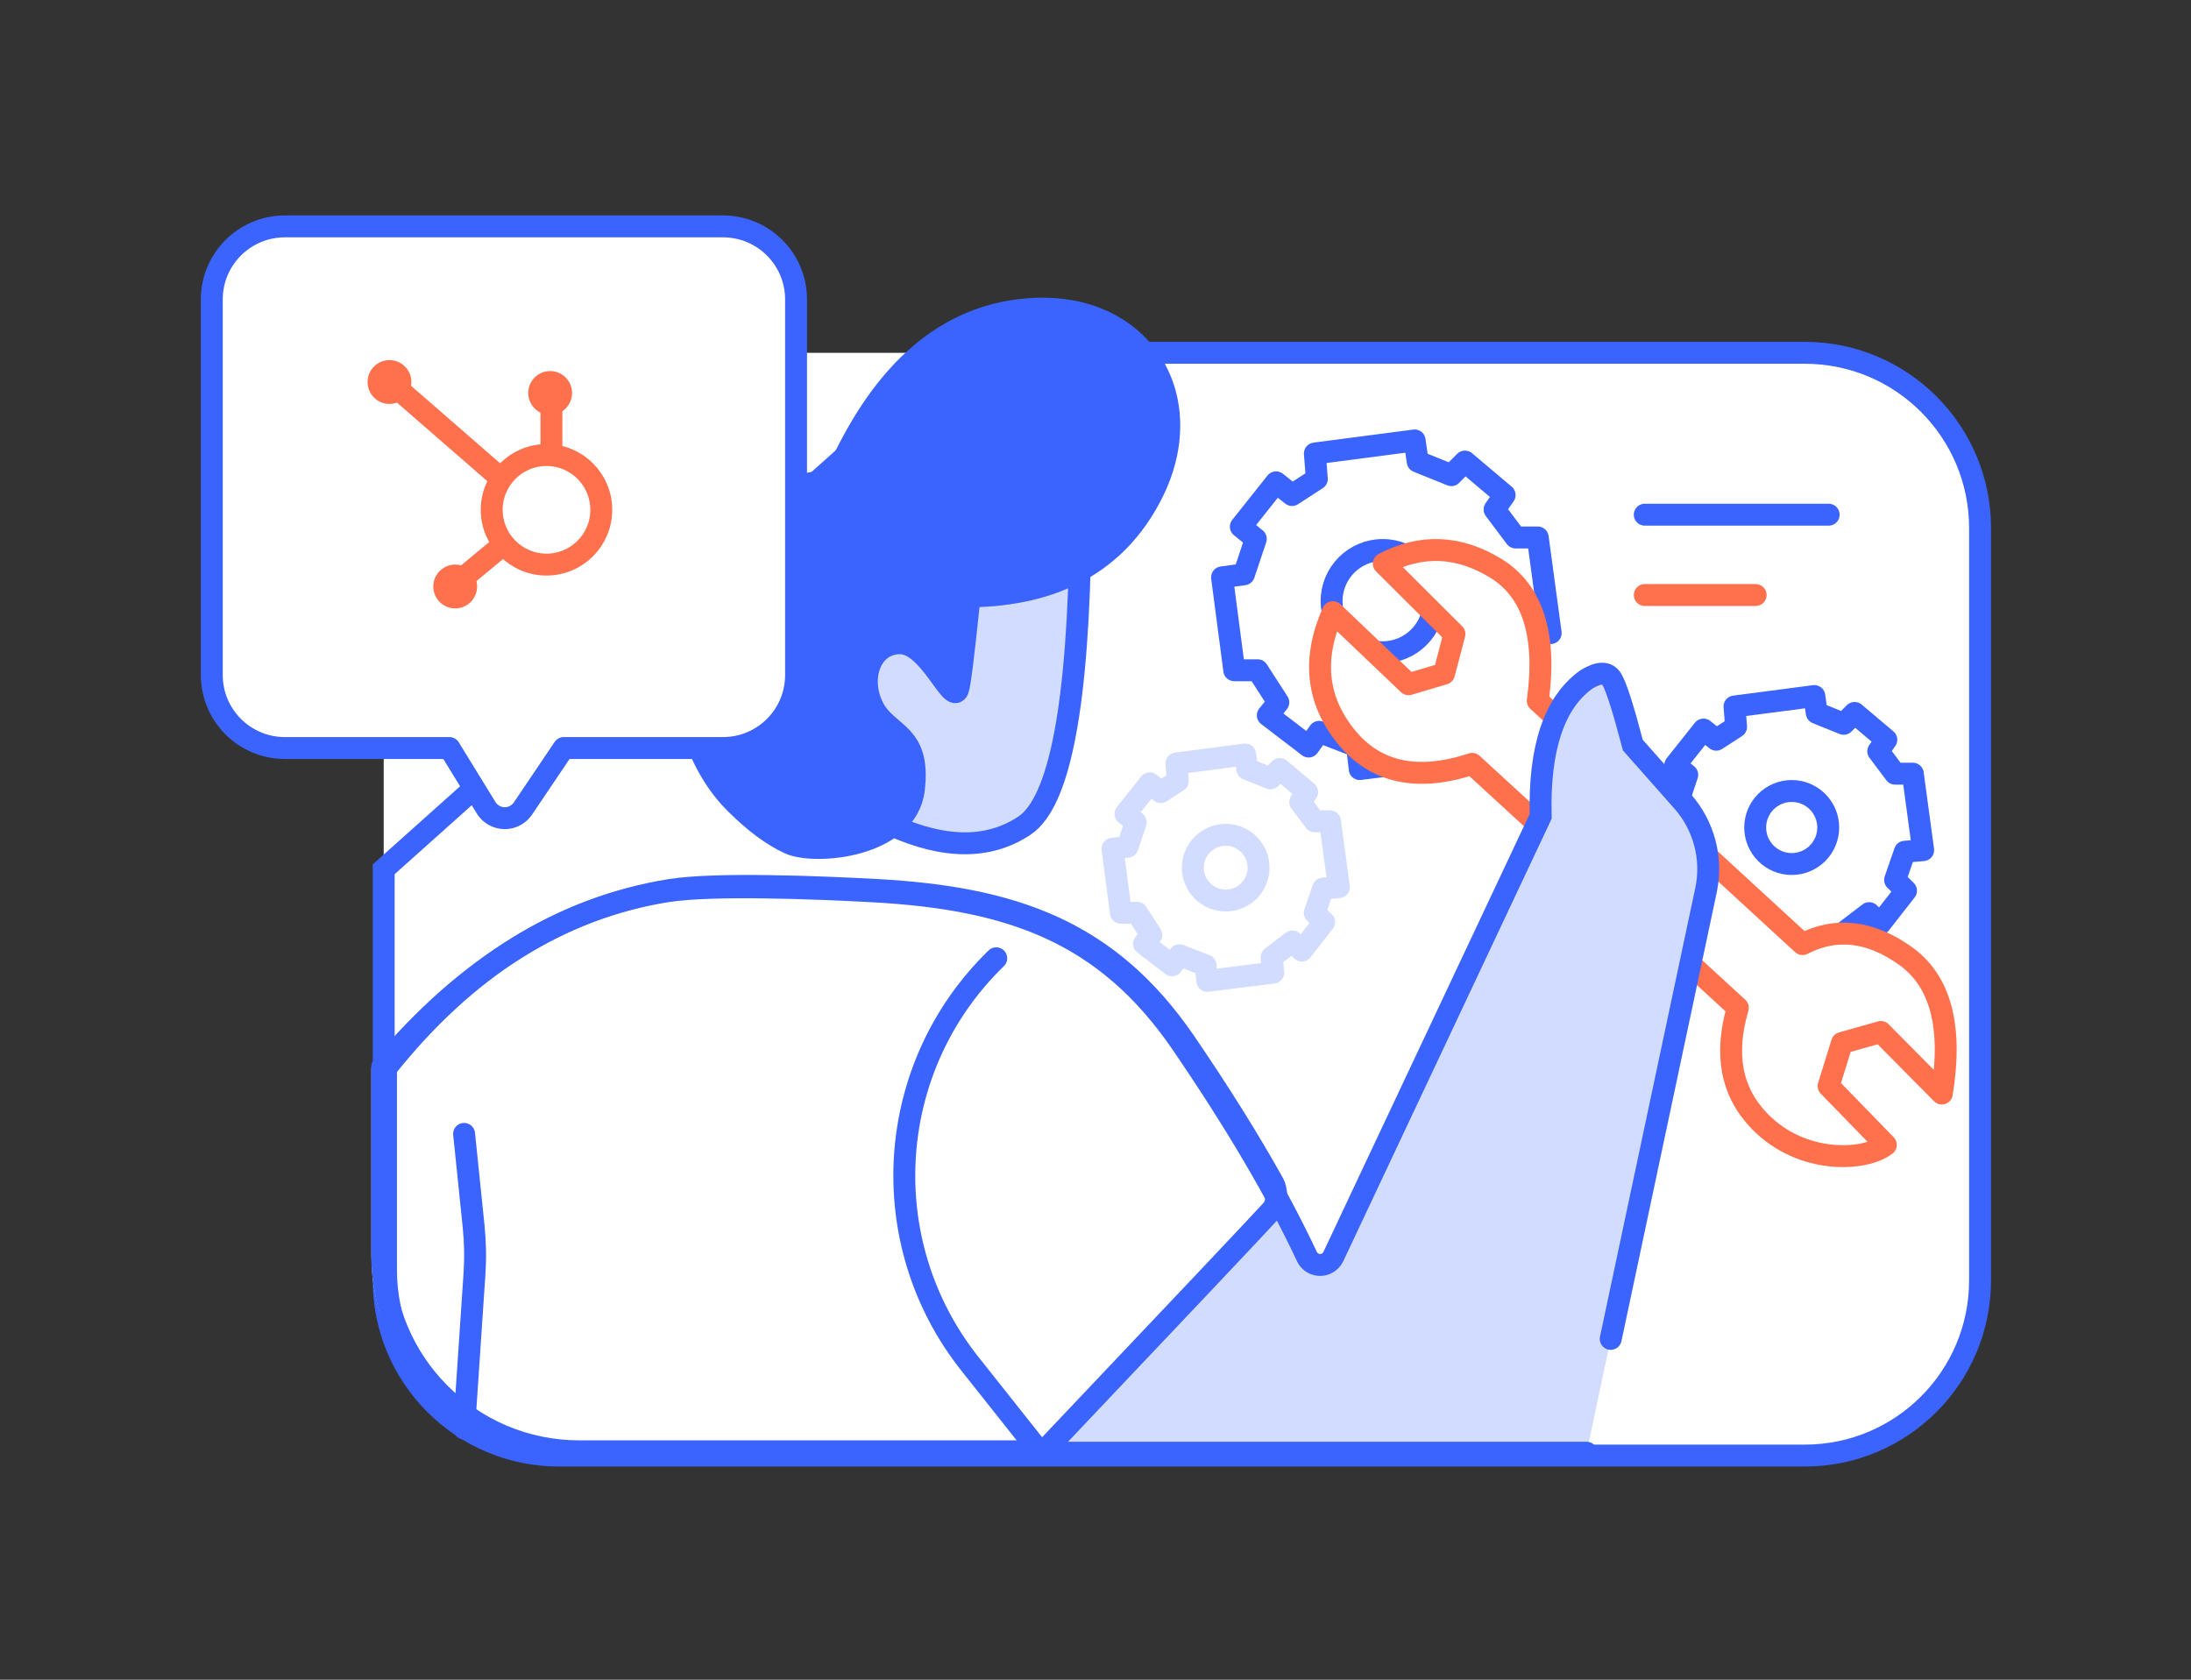
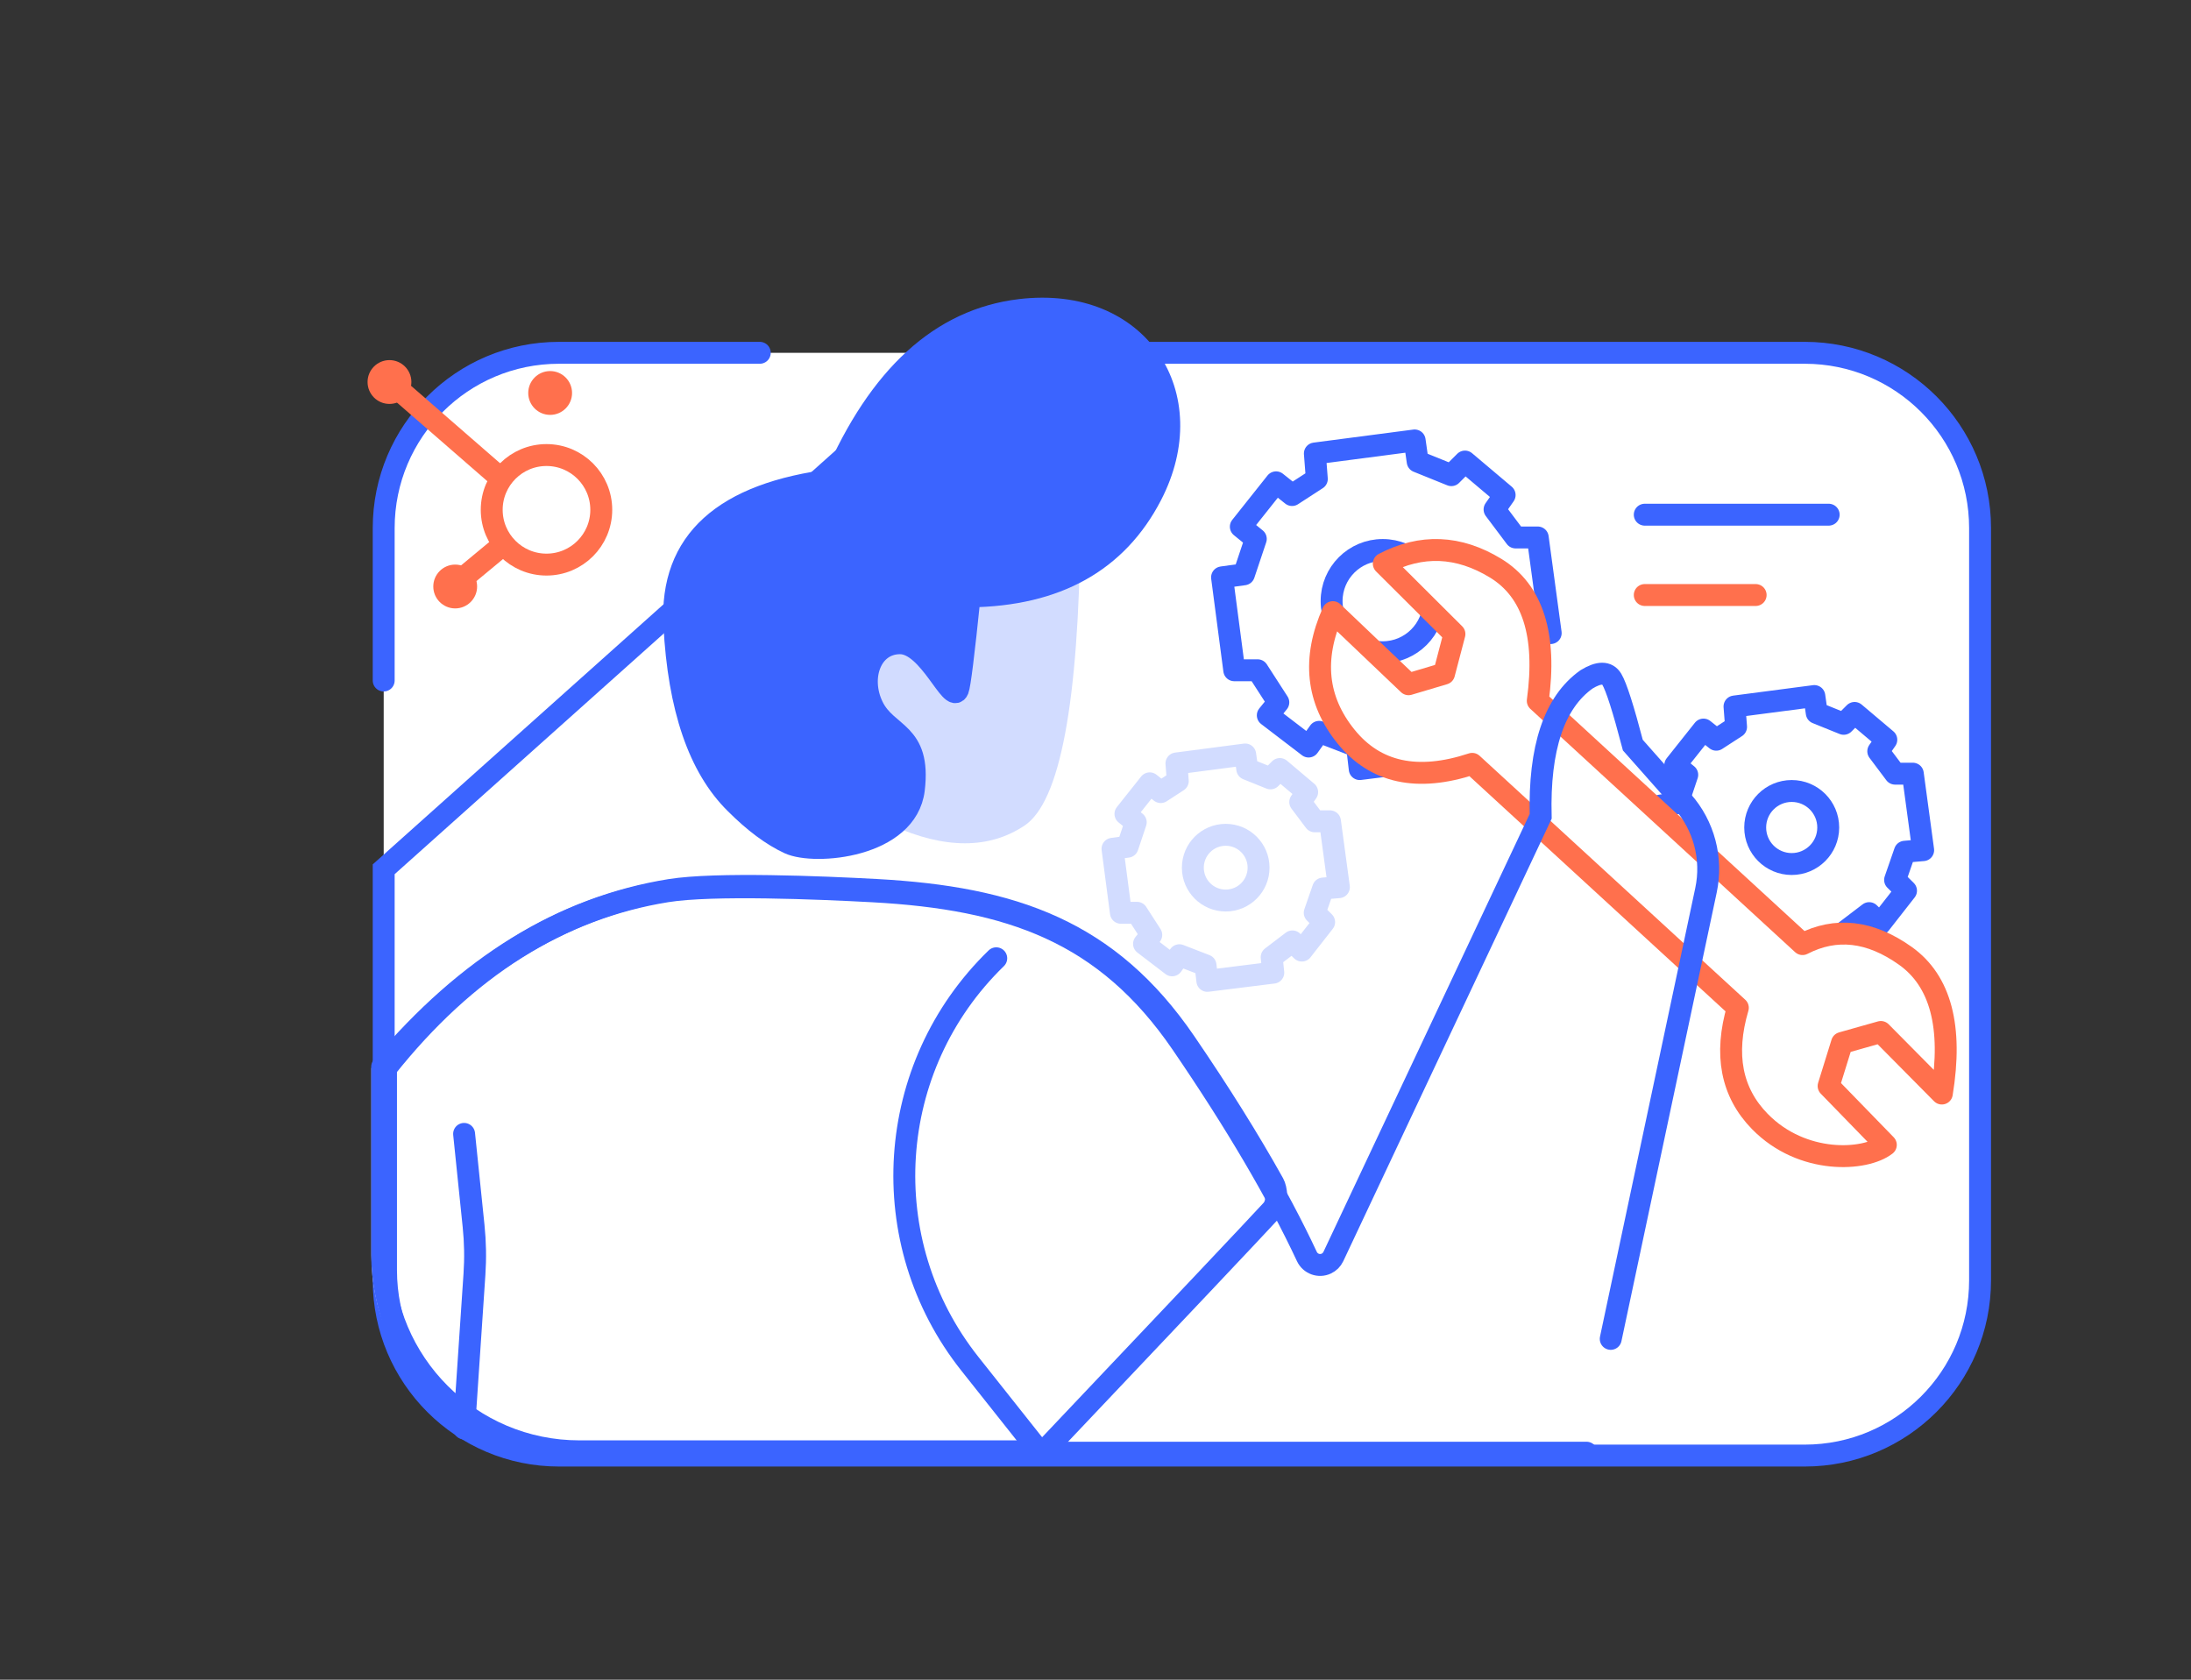
<svg xmlns="http://www.w3.org/2000/svg" width="300" height="230" viewBox="0 0 300 230" fill="none">
  <rect x="0" y="0" width="300" height="230" fill="#333333" stroke="none" />
  <path d="M247.118 48.309H76.537C63.282 48.309 52.537 59.054 52.537 72.309V175.309C52.537 188.564 63.282 199.309 76.537 199.309H247.118C260.373 199.309 271.118 188.564 271.118 175.309V72.309C271.118 59.054 260.373 48.309 247.118 48.309Z" fill="white" />
  <path d="M52.537 93.182C52.537 89.015 52.537 82.058 52.537 72.309C52.537 59.054 63.282 48.309 76.537 48.309H104.031M131.607 48.309H247.118C260.373 48.309 271.118 59.054 271.118 72.309V175.309C271.118 188.564 260.373 199.309 247.118 199.309H76.537C63.282 199.309 52.537 188.564 52.537 175.309C52.537 150.296 52.537 131.535 52.537 119.029L131.607 48.309Z" stroke="#3B64FF" stroke-width="3" stroke-linecap="round" />
  <path fill-rule="evenodd" clip-rule="evenodd" d="M180.036 62.096L193.7 60.309L194.112 63.199L198.724 65.063L200.591 63.199L206.021 67.785L204.641 69.76L207.521 73.594H210.554L212.328 86.685L209.193 86.956L207.521 91.777L209.394 93.625L204.961 99.289L203.086 97.463L198.962 100.606L199.287 103.676L186.179 105.309L185.819 102.222L180.619 100.21L179.179 102.222L173.591 97.948L175.033 96.176L172.195 91.777H168.999L167.328 79.056L170.326 78.641L171.949 73.789L169.898 72.118L174.726 66.044L176.915 67.785L180.305 65.585L180.036 62.096Z" stroke="#3B64FF" stroke-width="3" stroke-linecap="round" stroke-linejoin="round" />
  <path d="M189.328 89.309C193.194 89.309 196.328 86.175 196.328 82.309C196.328 78.443 193.194 75.309 189.328 75.309C185.462 75.309 182.328 78.443 182.328 82.309C182.328 86.175 185.462 89.309 189.328 89.309Z" stroke="#3B64FF" stroke-width="3" stroke-linecap="round" />
  <path fill-rule="evenodd" clip-rule="evenodd" d="M161.082 104.54L170.495 103.309L170.779 105.3L173.956 106.584L175.242 105.3L178.983 108.459L178.032 109.82L180.016 112.461H182.106L183.328 121.479L181.168 121.666L180.016 124.987L181.306 126.26L178.253 130.162L176.961 128.904L174.12 131.069L174.344 133.184L165.314 134.309L165.066 132.183L161.484 130.796L160.492 132.183L156.643 129.238L157.636 128.017L155.681 124.987H153.479L152.328 116.224L154.393 115.938L155.511 112.596L154.099 111.444L157.424 107.26L158.932 108.459L161.268 106.943L161.082 104.54Z" stroke="#D2DCFF" stroke-width="3" stroke-linecap="round" stroke-linejoin="round" />
  <path d="M167.828 123.309C170.313 123.309 172.328 121.294 172.328 118.809C172.328 116.324 170.313 114.309 167.828 114.309C165.342 114.309 163.328 116.324 163.328 118.809C163.328 121.294 165.342 123.309 167.828 123.309Z" stroke="#D2DCFF" stroke-width="3" stroke-linecap="round" />
  <path fill-rule="evenodd" clip-rule="evenodd" d="M237.494 96.739L248.426 95.309L248.755 97.621L252.445 99.112L253.938 97.621L258.282 101.29L257.178 102.87L259.482 105.937H261.909L263.328 116.41L260.82 116.627L259.482 120.484L260.98 121.962L257.435 126.493L255.934 125.032L252.635 127.547L252.895 130.003L242.409 131.309L242.121 128.84L237.96 127.23L236.809 128.84L232.338 125.42L233.492 124.002L231.222 120.484H228.665L227.328 110.307L229.726 109.975L231.025 106.093L229.384 104.756L233.246 99.897L234.997 101.29L237.71 99.53L237.494 96.739Z" stroke="#3B64FF" stroke-width="3" stroke-linecap="round" stroke-linejoin="round" />
  <path d="M245.328 118.309C248.089 118.309 250.328 116.071 250.328 113.309C250.328 110.548 248.089 108.309 245.328 108.309C242.566 108.309 240.328 110.548 240.328 113.309C240.328 116.071 242.566 118.309 245.328 118.309Z" stroke="#3B64FF" stroke-width="3" stroke-linecap="round" />
  <path d="M225.206 70.475H250.39" stroke="#3B64FF" stroke-width="3" stroke-linecap="round" />
  <path d="M225.206 81.475H240.39" stroke="#FF704D" stroke-width="3" stroke-linecap="round" stroke-linejoin="round" />
  <path fill-rule="evenodd" clip-rule="evenodd" d="M189.475 77.181L199.148 86.817L197.723 92.247L192.865 93.693L182.499 83.821C179.671 90.185 180.267 95.857 184.287 100.838C188.307 105.818 194.071 107.07 201.578 104.592L237.952 137.996C236.067 144.391 237.071 149.579 240.961 153.559C246.797 159.528 255.411 158.965 258.215 156.768L250.38 148.707L252.211 142.811L257.536 141.307L265.884 149.737C267.379 140.603 265.717 134.319 260.897 130.886C256.076 127.453 251.38 126.916 246.809 129.274L210.556 95.96C211.795 86.958 209.874 80.906 204.793 77.803C199.711 74.7 194.605 74.493 189.475 77.181Z" fill="white" />
  <path fill-rule="evenodd" clip-rule="evenodd" d="M189.475 77.181L199.148 86.817L197.723 92.247L192.865 93.693L182.499 83.821C179.671 90.185 180.267 95.857 184.287 100.838C188.307 105.818 194.071 107.07 201.578 104.592L237.952 137.996C236.067 144.391 237.071 149.579 240.961 153.559C246.797 159.528 255.411 158.965 258.215 156.768L250.38 148.707L252.211 142.811L257.536 141.307L265.884 149.737C267.379 140.603 265.717 134.319 260.897 130.886C256.076 127.453 251.38 126.916 246.809 129.274L210.556 95.96C211.795 86.958 209.874 80.906 204.793 77.803C199.711 74.7 194.605 74.493 189.475 77.181Z" stroke="#FF704D" stroke-width="3" stroke-linecap="round" stroke-linejoin="round" />
-   <path fill-rule="evenodd" clip-rule="evenodd" d="M51.855 146.258C63.471 132.474 76.621 124.404 91.304 122.046C97.535 121.046 112.072 121.643 119.488 122.046C138.288 123.069 151.373 127.628 161.822 142.924C169.214 153.744 174.922 163.455 178.945 172.056C179.413 173.056 180.604 173.488 181.604 173.02C182.027 172.822 182.367 172.483 182.566 172.06L210.955 111.779C210.716 102.416 212.81 96.164 217.238 93.022C218.931 91.988 220.085 91.988 220.701 93.022C221.316 94.057 222.275 97.059 223.576 102.028L230.382 109.721C233.322 113.045 234.513 117.565 233.591 121.906L217.238 198.915H76.855C63.048 198.915 51.855 187.722 51.855 173.915V146.258Z" fill="#D2DCFF" />
  <path fill-rule="evenodd" clip-rule="evenodd" d="M50.855 146.258C62.471 132.475 75.621 124.404 90.304 122.047C96.535 121.046 111.072 121.643 118.488 122.047C137.288 123.069 150.373 127.629 160.822 142.924C166.08 150.621 170.486 157.756 174.04 164.329C174.107 164.454 163.247 175.982 141.46 198.915H77.855C62.943 198.915 50.855 186.826 50.855 171.915V146.258Z" fill="white" />
  <path fill-rule="evenodd" clip-rule="evenodd" d="M52.328 146.069C63.944 132.285 77.094 124.215 91.777 121.857C98.008 120.857 112.544 121.454 119.961 121.857C138.76 122.88 151.846 127.439 162.294 142.735C167.005 149.631 171.032 156.076 174.375 162.07C174.764 162.766 175.064 164.689 174.127 165.708C171.756 168.285 161.358 179.291 142.932 198.726H79.328C64.416 198.726 52.328 186.637 52.328 171.726V146.069Z" stroke="#3B64FF" stroke-width="3" stroke-linecap="round" stroke-linejoin="round" />
  <path d="M136.411 131.215C121.122 146.051 119.562 170.057 132.802 186.746L142.456 198.915" stroke="#3B64FF" stroke-width="3" stroke-linecap="round" />
  <path d="M217.238 198.915H77.855C64.048 198.915 52.855 187.722 52.855 173.915V146.258C63.805 132.474 76.621 124.404 91.304 122.046C97.535 121.046 112.072 121.643 119.488 122.046C138.288 123.069 151.373 127.628 161.822 142.924C169.214 153.744 174.922 163.455 178.945 172.056C179.413 173.056 180.604 173.488 181.604 173.02C182.027 172.822 182.367 172.483 182.566 172.06L210.955 111.779C210.716 102.416 212.81 96.164 217.238 93.022C218.931 91.988 220.085 91.988 220.701 93.022C221.316 94.057 222.275 97.059 223.576 102.028L230.382 109.721C233.322 113.045 234.513 117.565 233.591 121.906L220.547 183.331" stroke="#3B64FF" stroke-width="3" stroke-linecap="round" />
  <path d="M63.546 155.262L64.846 167.883C65.072 170.08 65.112 172.291 64.963 174.494L63.546 195.598" stroke="#3B64FF" stroke-width="3" stroke-linecap="round" />
  <path fill-rule="evenodd" clip-rule="evenodd" d="M122.154 113.035C129.396 116.283 135.443 116.283 140.295 113.035C145.147 109.787 147.694 96.231 147.936 72.366L114.633 83.932L122.154 113.035Z" fill="#D2DCFF" />
-   <path fill-rule="evenodd" clip-rule="evenodd" d="M122.154 113.035C129.396 116.283 135.443 116.283 140.295 113.035C145.147 109.787 147.694 96.231 147.936 72.366L114.633 83.932L122.154 113.035Z" stroke="#3B64FF" stroke-width="3" stroke-linecap="round" />
  <path fill-rule="evenodd" clip-rule="evenodd" d="M131.169 94.444C131.421 93.817 131.952 89.556 132.762 81.663C144.643 81.512 152.936 76.891 157.639 67.8C164.695 54.163 155.934 40.498 139.677 42.447C128.839 43.746 120.358 51.491 114.235 65.682C99.046 67.537 91.747 74.159 92.337 85.551C92.927 96.943 95.72 105.096 100.718 110.01C103.273 112.568 105.717 114.386 108.049 115.466C111.547 117.085 124.176 116.011 125.128 108.095C126.079 100.179 121.46 100.752 119.506 96.767C117.551 92.782 119.239 88.077 123.238 88.077C127.238 88.077 130.318 96.559 131.169 94.444Z" fill="#3B64FF" stroke="#3B64FF" stroke-width="3" stroke-linecap="round" />
-   <path fill-rule="evenodd" clip-rule="evenodd" d="M77.191 102.425H99C104.523 102.425 109 97.948 109 92.425V41C109 35.477 104.523 31 99 31H39C33.477 31 29 35.477 29 41V92.425C29 97.948 33.477 102.425 39 102.425H61.537L66.561 110.6C67.429 112.012 69.276 112.453 70.688 111.586C71.053 111.362 71.365 111.062 71.605 110.707L77.191 102.425Z" fill="white" stroke="#3B64FF" stroke-width="3" stroke-linecap="round" stroke-linejoin="round" />
-   <path d="M75.501 62.22V54.29" stroke="#FF704D" stroke-width="3" stroke-linecap="round" />
  <path d="M75.328 56.809C76.984 56.809 78.328 55.466 78.328 53.809C78.328 52.152 76.984 50.809 75.328 50.809C73.671 50.809 72.328 52.152 72.328 53.809C72.328 55.466 73.671 56.809 75.328 56.809Z" fill="#FF704D" />
  <path d="M68.072 65.07L56.602 55.093L52.543 51.562" stroke="#FF704D" stroke-width="3" stroke-linecap="round" />
  <path d="M53.328 55.309C54.984 55.309 56.328 53.966 56.328 52.309C56.328 50.652 54.984 49.309 53.328 49.309C51.671 49.309 50.328 50.652 50.328 52.309C50.328 53.966 51.671 55.309 53.328 55.309Z" fill="#FF704D" />
  <path d="M68.361 75.029L63.304 79.222" stroke="#FF704D" stroke-width="3" stroke-linecap="round" />
  <path d="M62.328 83.309C63.984 83.309 65.328 81.966 65.328 80.309C65.328 78.652 63.984 77.309 62.328 77.309C60.671 77.309 59.328 78.652 59.328 80.309C59.328 81.966 60.671 83.309 62.328 83.309Z" fill="#FF704D" />
  <path d="M74.828 77.309C78.97 77.309 82.328 73.951 82.328 69.809C82.328 65.667 78.97 62.309 74.828 62.309C70.685 62.309 67.328 65.667 67.328 69.809C67.328 73.951 70.685 77.309 74.828 77.309Z" stroke="#FF704D" stroke-width="3" stroke-linecap="round" />
</svg>